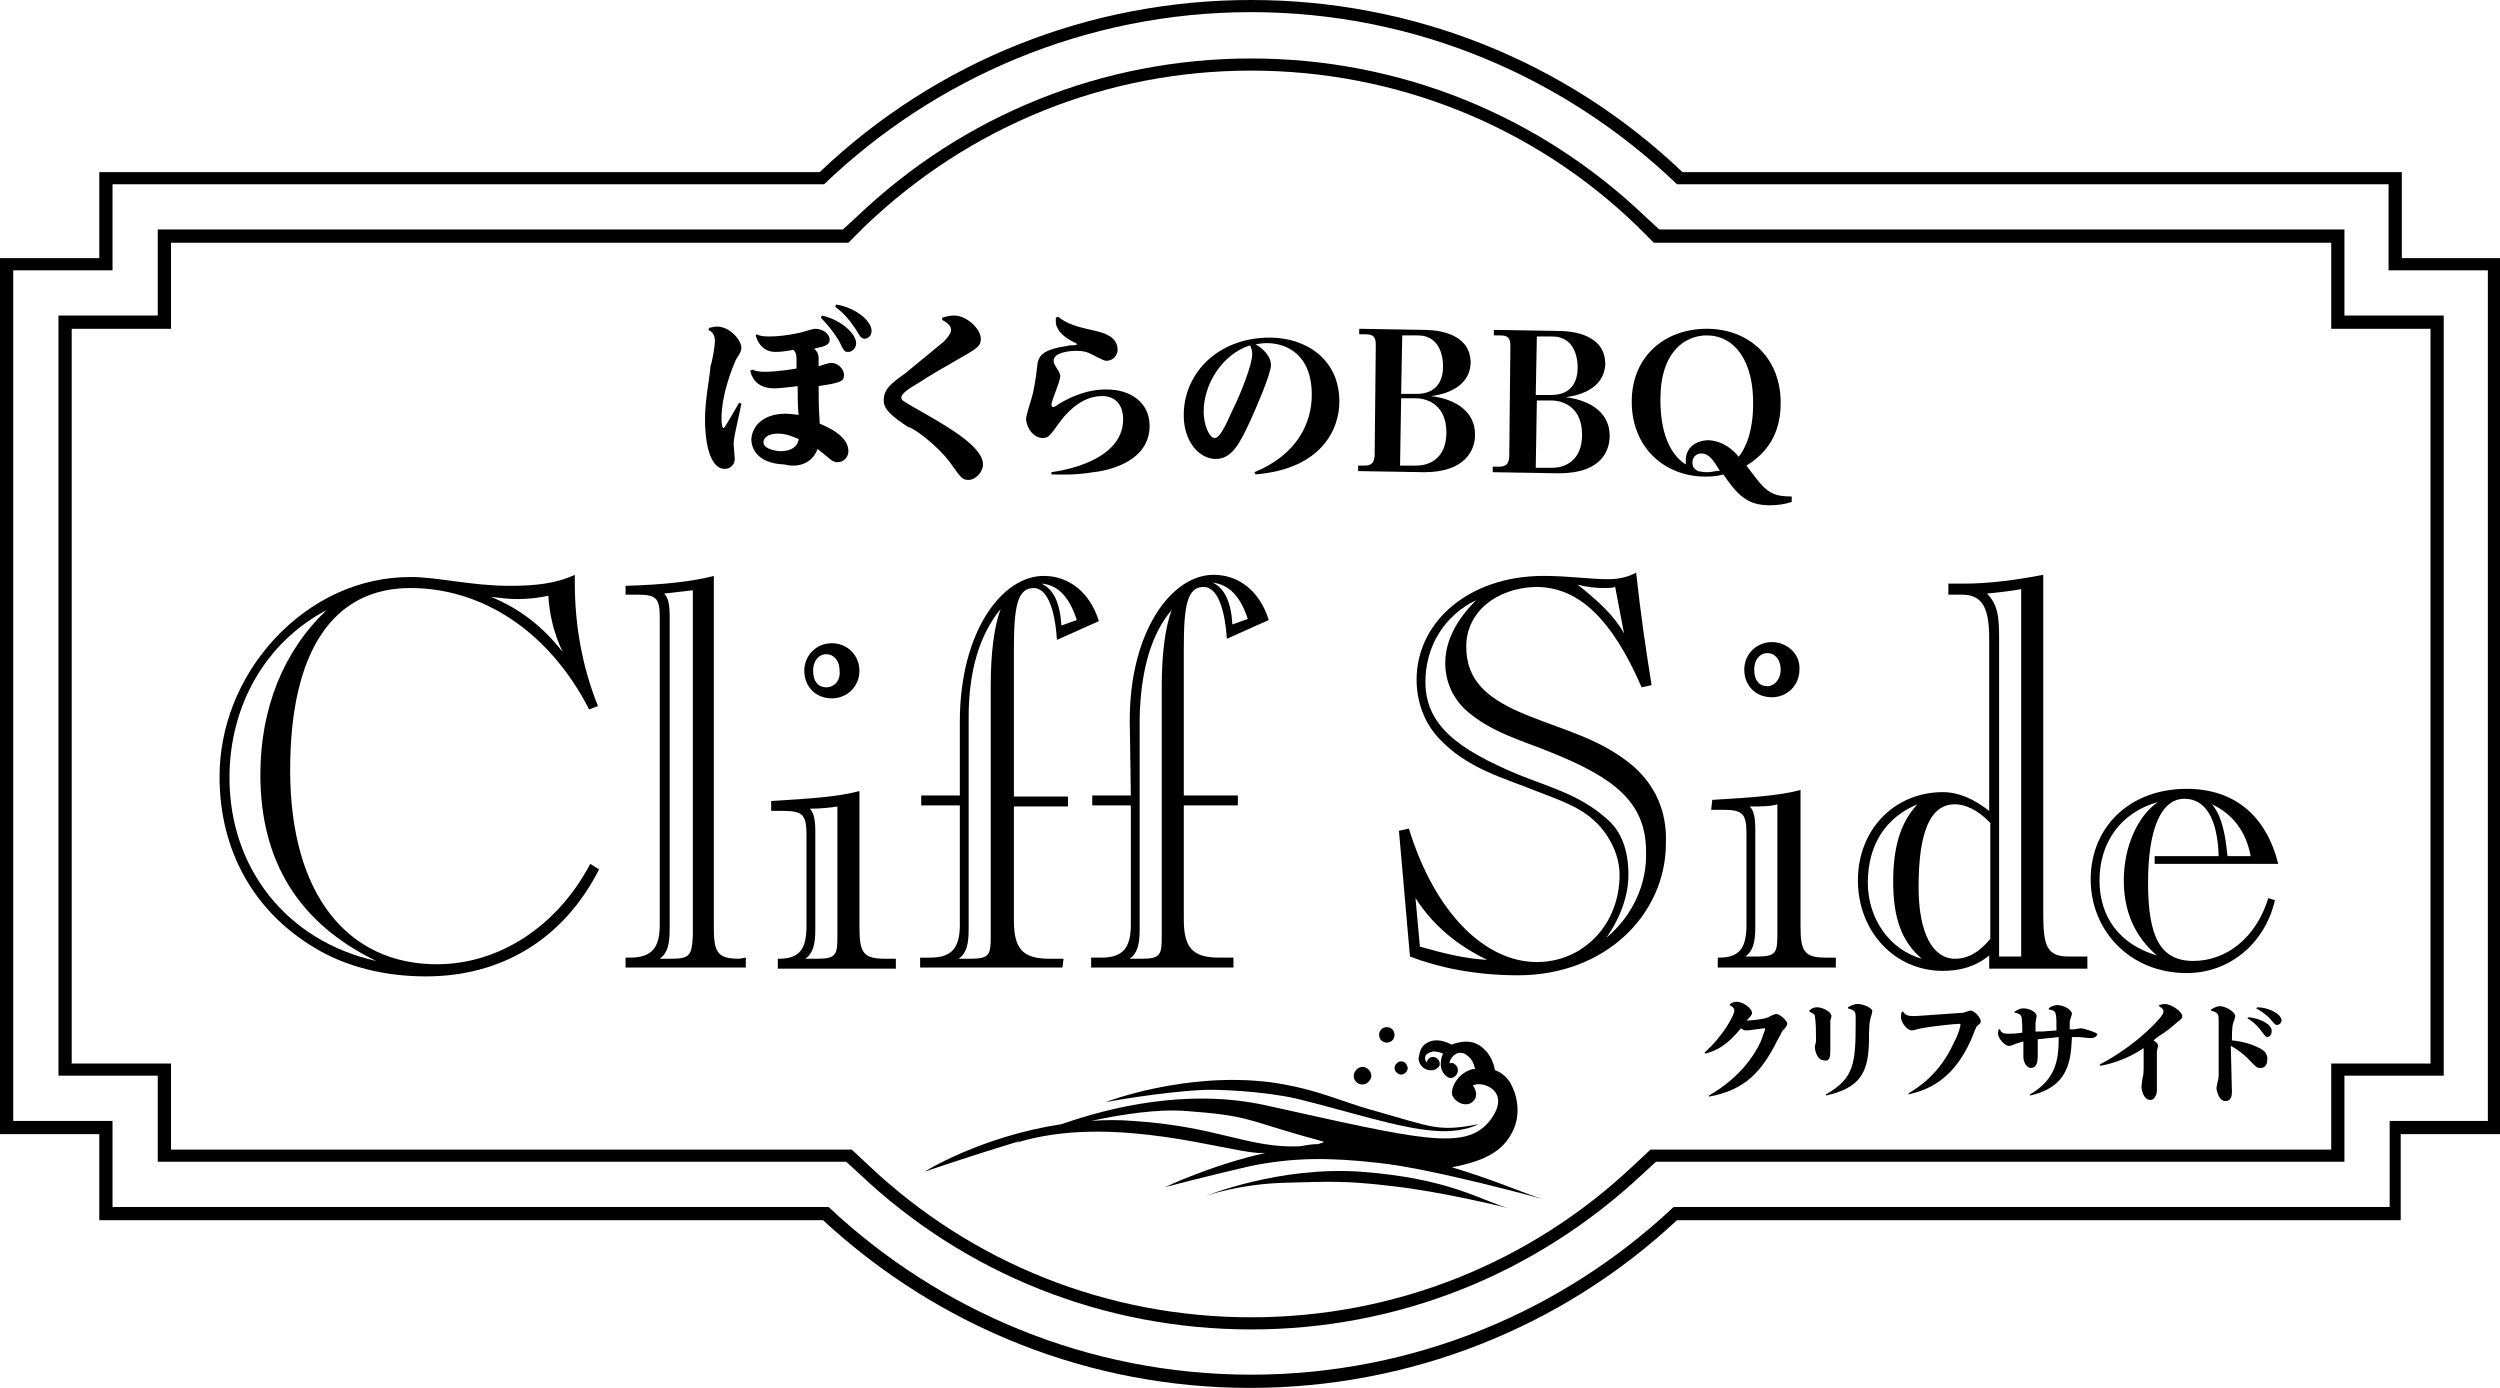
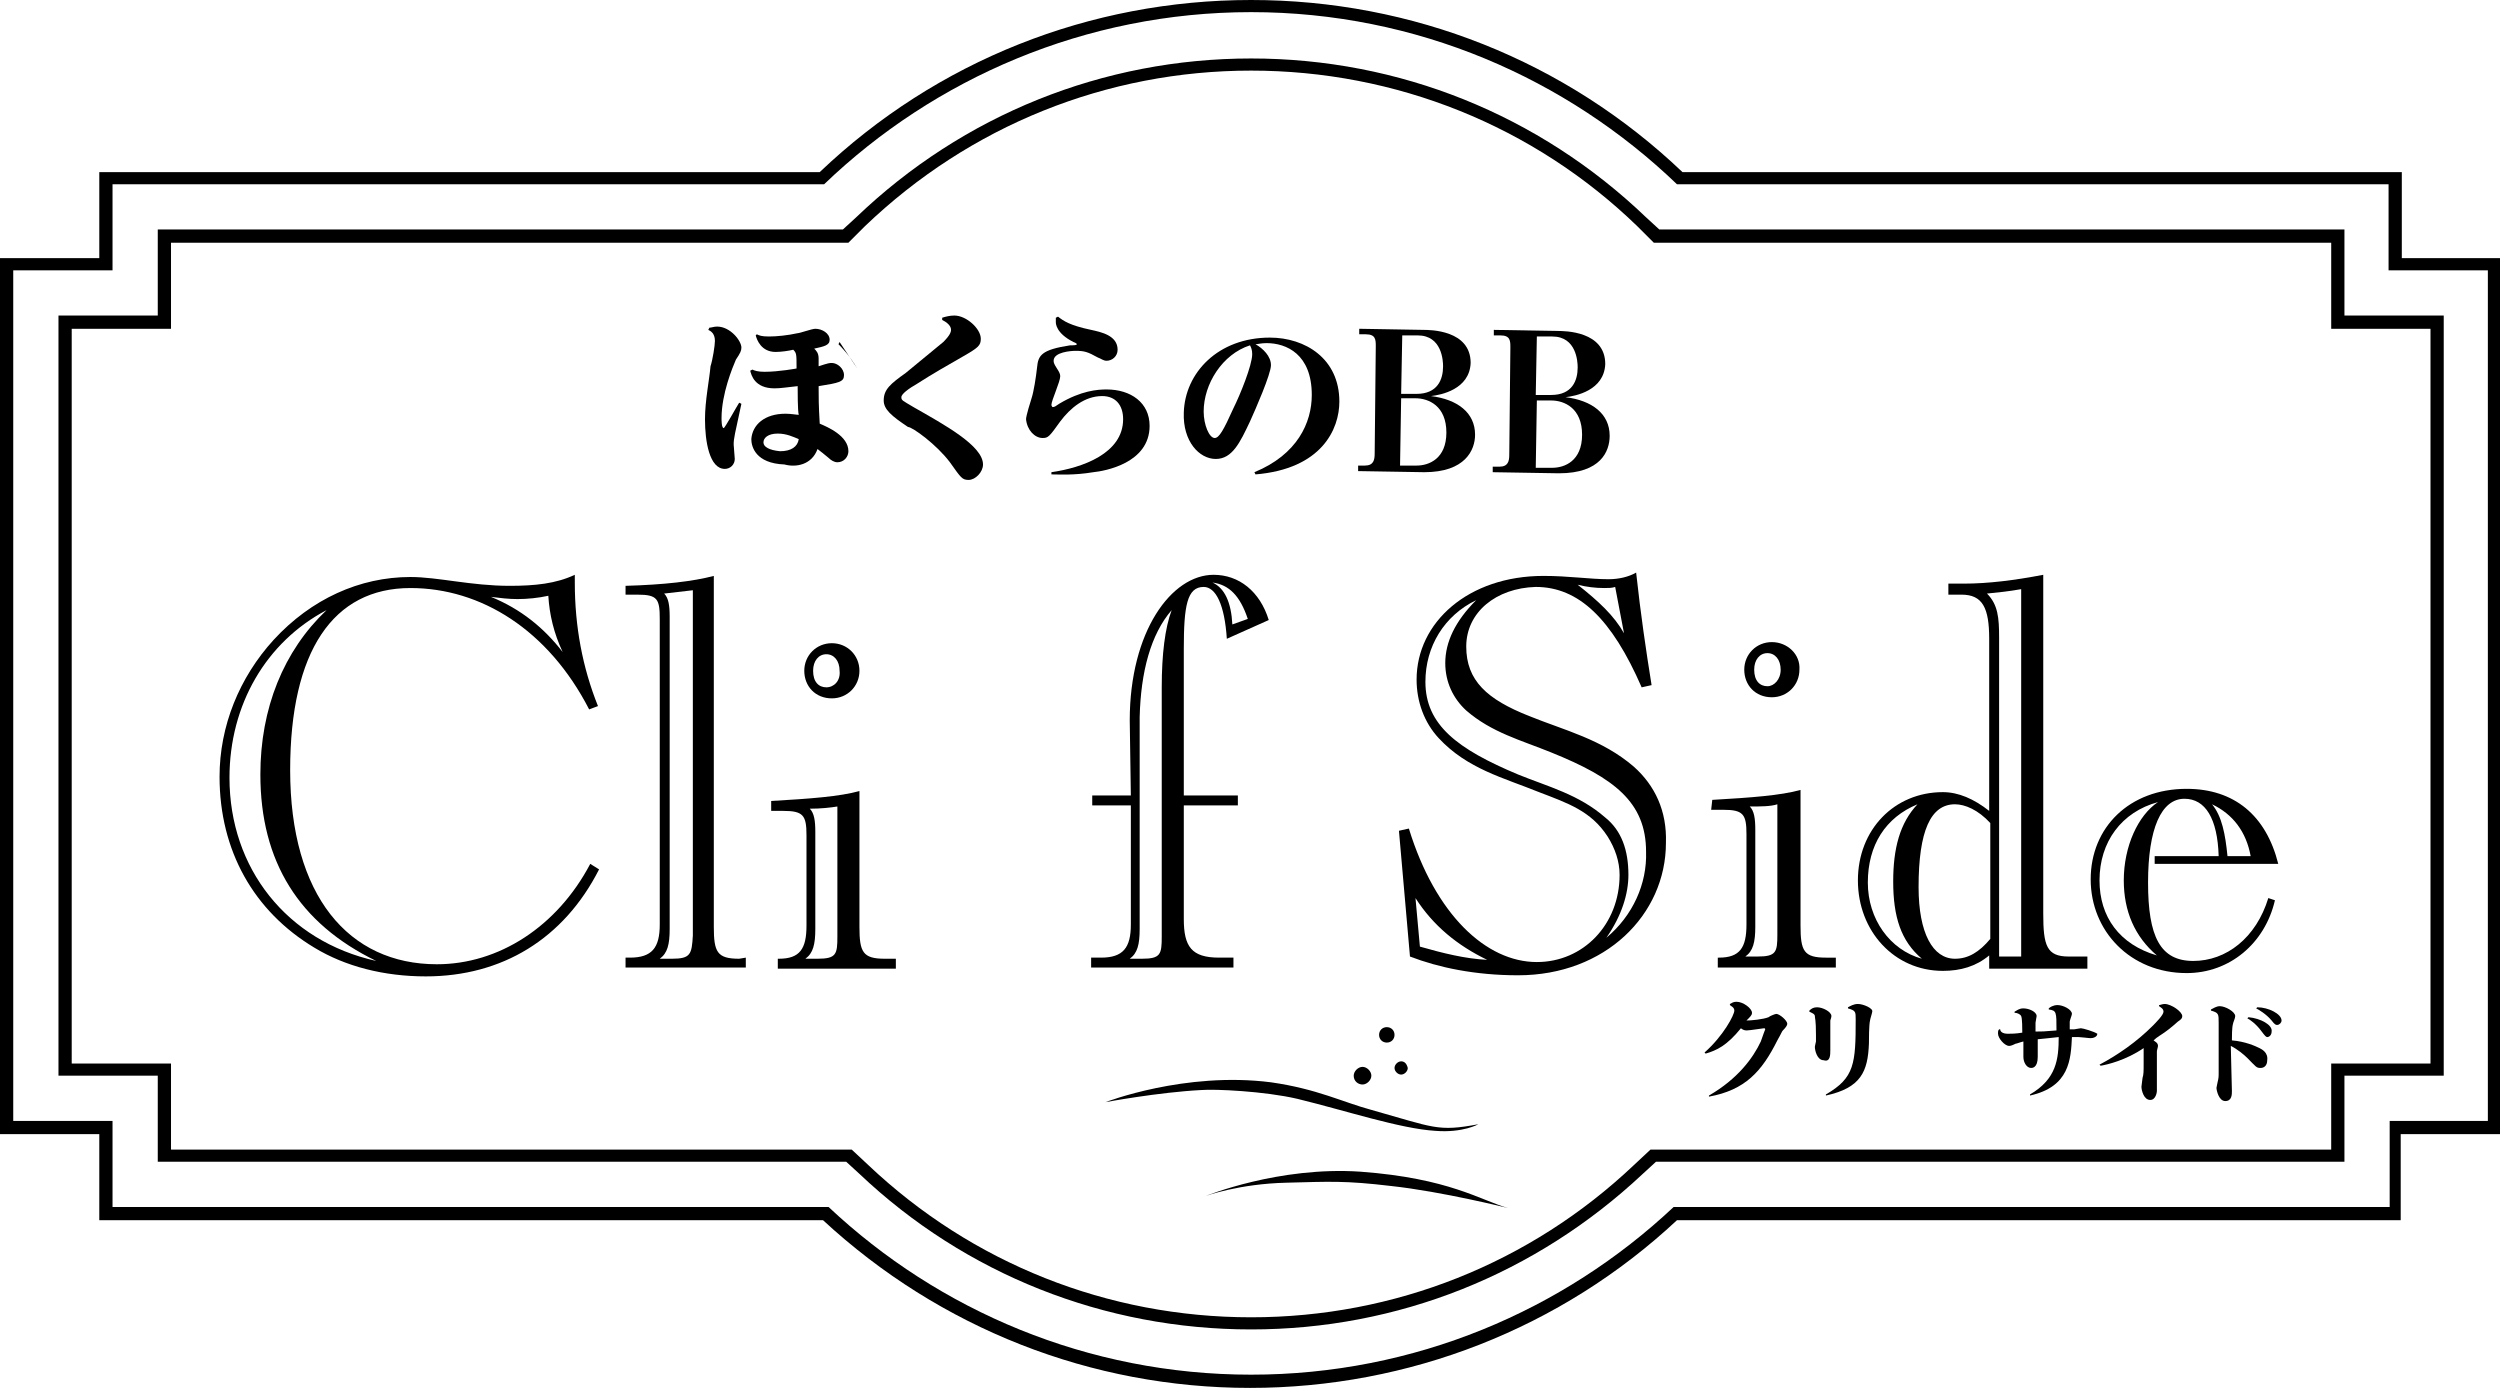
<svg xmlns="http://www.w3.org/2000/svg" id="_レイヤー_2" viewBox="0 0 226.6 125.8">
  <g id="_レイヤー_1-2">
    <path d="M217.7,23.4v-7.8h-65.2C141.9,5.5,128,0,113.4,0s-28.5,5.5-39.1,15.6H9v7.8H0V102.8H9v7.8H74.6c10.6,9.8,24.3,15.2,38.7,15.2s28.2-5.4,38.7-15.2h65.6v-7.8h9V23.4h-8.9Zm7.9,78.2h-9v7.8h-64.9c-10,9.4-23.5,15.2-38.3,15.2s-28.3-5.8-38.3-15.2H10.2v-7.8H1.2V24.5H10.2v-7.8H74.7C84.7,7.1,98.4,1.1,113.4,1.1s28.6,6,38.6,15.6h64.5v7.8h9V101.6h.1Z" />
    <path d="M212.5,20.8h-62.1l-1.2-1.1c-9.7-9.3-22.4-14.4-35.8-14.4s-26.1,5.1-35.8,14.4l-1.2,1.1H14.3v7.8H5.3V97.5H14.3v7.8h62.4l1.2,1.1c9.6,9.1,22.2,14.1,35.5,14.1s25.8-5,35.5-14.1l1.2-1.1h62.4v-7.8h9V28.6h-9v-7.8Zm7.8,9V96.4h-9v7.8h-61.7l-1.5,1.4c-9.4,8.9-21.7,13.8-34.7,13.8s-25.3-4.9-34.7-13.8l-1.5-1.4H15.5v-7.8H6.5V29.8H15.5v-7.8h61.4l1.5-1.5c9.5-9.1,21.9-14.1,35-14.1s25.6,5,35,14.1l1.5,1.5h61.4v7.8h9Z" />
    <path d="M39.6,87.4c-8,0-13.3-6.2-13.3-17.6,0-10.8,3.9-16.5,10.9-16.5,6.4,0,12.5,3.8,16.2,11l.8-.3c-1.4-3.5-2.1-7.2-2.1-11.2v-.7c-1.7,.8-3.6,1-5.9,1-3.5,0-6.5-.8-9-.8-4.6,0-9,2-12.4,5.7-3.1,3.4-4.9,7.8-4.9,12.4,0,6.7,3.1,12.2,8.6,15.5,2.8,1.7,6.3,2.6,10.1,2.6,6.9,0,12.5-3.4,15.7-9.7l-.8-.5c-3,5.7-8.3,9.1-13.9,9.1m7.3-33.1c.9,0,1.9-.1,2.8-.3,.1,1.7,.5,3.4,1.3,5.1-1.7-2.2-3.8-3.9-6.5-5,.8,.1,1.6,.2,2.4,.2m-26.1,16.2c0-6.6,3.3-12.3,8.8-15.2-3.9,3.7-6,8.9-6,14.9,0,7.9,3.5,13.5,10.5,16.9-8.1-1.8-13.3-8.4-13.3-16.6" />
    <path d="M67,86.9c-2,0-2.3-.6-2.3-2.9v-31.8c-1.9,.5-4.5,.8-8,.9v.8h1.1c1.8,0,2,.4,2,2.2v27.7c0,2.1-.7,3-2.7,3h-.4v.9h10.9v-.9l-.6,.1Zm-6.1,0h-1.1c.7-.5,.9-1.3,.9-2.7v-28.3c0-1-.1-1.7-.5-2.1,.9-.1,1.7-.2,2.6-.3v31.3c-.1,1.7-.2,2.1-1.9,2.1" />
    <path d="M206.2,81.6l-.6-.2c-1.1,3.6-3.8,5.7-6.8,5.7s-4.1-2.2-4.1-7.1,1.2-7.6,3.3-7.6c1.9,0,3,1.8,3.1,5.2h-5.8v.7h11.2c-1.1-4.4-4-6.8-8.3-6.8-5.2,0-8.7,3.5-8.7,8.2s3.6,8.5,8.7,8.5c3.9,0,7.1-2.7,8-6.6m-2.2-4h-2.1c-.2-2-.5-3.6-1.4-4.7,1.9,.9,3.1,2.5,3.5,4.7m-13.7,2.2c0-3.5,2-6.2,5.3-7.1-1.8,1.2-3.1,4-3.1,7.1,0,2.8,1,5.1,3,6.8-3.4-1-5.2-3.5-5.2-6.8" />
    <path d="M102.5,72.1h-3.5v.9h3.5v10.8c0,2.1-.7,3-2.7,3h-.9v.9h12.9v-.9h-1.3c-2.5,0-3.2-1-3.2-3.5v-10.3h4.9v-.9h-4.9v-13.3c0-3.9,.3-5.6,1.8-5.6,1.1,0,1.9,1.6,2.1,4.7l3.8-1.7c-.8-2.6-2.7-4.1-5-4.1-3.8,0-7.6,5.1-7.6,13.2l.1,6.8Zm10.6-16l-1.4,.5c-.1-2-.7-3.3-1.8-3.8,1.5,.2,2.5,1.2,3.2,3.3m-6.9-.8c-.6,1.6-.9,4-.9,7v22.6c0,1.6-.1,2-1.8,2h-1.1c.7-.5,.9-1.3,.9-2.7v-19.2c.1-4.1,1-7.5,2.9-9.7" />
    <path d="M148.1,69.5c-2.9-2.5-6.3-3.3-9.5-4.6-3.8-1.5-5.7-3.2-5.7-6.3s2.7-5.3,6.3-5.4c3.9,0,6.9,2.9,9.6,9.1l.9-.2c-.5-3.1-1-6.5-1.4-10.2-.7,.4-1.6,.6-2.5,.6-1.7,0-3.6-.3-5.9-.3-6.8,0-11.5,4.2-11.5,9.4,0,2,.7,3.9,2,5.3,2.6,2.8,5.9,3.6,9.1,4.9,2.6,1,4.7,1.7,6.2,4,.7,1.1,1.1,2.3,1.1,3.5,0,4.5-3.3,7.9-7.5,7.9-4.6,0-9.2-4.3-11.6-12.1l-.9,.2,1,11.4c2.6,1,5.9,1.7,9.8,1.7,7.9,0,13.4-5.5,13.4-12,.1-2.9-1-5.2-2.9-6.9m-2.7-16.2c.4,0,.7,0,1-.1l.8,4.2c-.9-1.6-2.3-2.9-4.2-4.4,.8,.2,1.6,.3,2.4,.3m-16.7,32.5l-.4-4.4c1.6,2.5,3.8,4.3,6.5,5.6-2-.1-4-.6-6.1-1.2m16.9-.8c1.4-2,2-4,2-5.7,0-2.2-.6-4-2.1-5.2-2.4-2.1-5.2-2.8-7.9-3.9-5.5-2.3-8.4-4.5-8.4-8.4,0-3.2,1.7-6,4.6-7.4-1.9,1.9-2.8,3.8-2.8,5.7,0,1.7,.7,3.2,1.9,4.3,2.3,2,5,2.7,7.7,3.8,5.7,2.3,8.6,4.5,8.6,9,.1,2.9-1.2,5.8-3.6,7.8" />
    <path d="M160.6,58.2c-1.4,0-2.5,1.1-2.5,2.5s1,2.5,2.5,2.5c1.4,0,2.5-1.1,2.5-2.5,.1-1.4-1.1-2.5-2.5-2.5m-.4,4c-.7,0-1.2-.5-1.2-1.5,0-.9,.5-1.5,1.2-1.5s1.2,.6,1.2,1.5-.6,1.5-1.2,1.5" />
    <path d="M155.1,73.4h1.1c1.8,0,2.1,.4,2.1,2.2v8.2c0,2.1-.6,3-2.5,3h-.1v.9h10.7v-.9h-.9c-2,0-2.3-.6-2.3-2.9v-12.3c-1.8,.5-4.5,.7-8,.9l-.1,.9Zm6-.5v11.8c0,1.6-.1,2-1.8,2h-1.1c.7-.5,.9-1.3,.9-2.7v-8.8c0-1-.1-1.7-.5-2.1,1,0,1.9,0,2.5-.2" />
    <path d="M189.2,86.7h-1.7c-2,0-2.3-1-2.3-3.9v-30.7c-2.6,.5-5,.8-7.2,.8h-1.4v1h1.2c1.9,0,2.5,1.2,2.5,4v15.6c-1.4-1.1-2.8-1.7-4.2-1.7-4.4,0-7.7,3.4-7.7,8s3.3,8.2,7.7,8.2c1.6,0,3-.4,4.2-1.4v1.2h8.9v-1.1Zm-19.9-6.7c0-3.4,1.6-5.9,4.5-7.1-1.6,1.7-2.2,4-2.2,7,0,3.2,.7,5.4,2.6,7-2.9-.8-4.9-3.6-4.9-6.9m7.9,6.9c-2,0-3.3-2.3-3.3-6.5,0-5.1,1.1-7.5,3.3-7.5,.9,0,2.1,.5,3.2,1.7v10.5c-1,1.2-2,1.8-3.2,1.8m4-.2v-28.9c0-1.8-.1-3-1.1-4,1-.1,2-.2,3.1-.4v33.3h-2Z" />
-     <path d="M96.4,86.9h-1.3c-2.5,0-3.2-1-3.2-3.5v-10.3h4.9v-.9h-4.9v-13.3c0-3.9,.3-5.6,1.8-5.6,1.1,0,1.9,1.6,2.1,4.7l3.8-1.7c-.8-2.6-2.7-4.1-5-4.1-3.8,0-7.6,5.1-7.6,13.2v6.7h-3.5v.9h3.5v10.8c0,2.1-.7,3-2.7,3h-.9v.9h12.9l.1-.8Zm1.2-30.7l-1.4,.5c-.1-2-.7-3.3-1.8-3.8,1.4,.1,2.5,1.1,3.2,3.3m-7.8,28.7c0,1.6-.1,2-1.8,2h-1.1c.7-.5,.9-1.3,.9-2.7v-19.2c0-4.2,1-7.5,2.9-9.8-.6,1.6-.9,4-.9,7v22.7Z" />
    <path d="M80.2,86.9c-2,0-2.3-.6-2.3-2.9v-12.3c-1.8,.5-4.5,.7-8,.9v.9h1.1c1.8,0,2.1,.4,2.1,2.2v8.2c0,2.1-.6,3-2.5,3h-.1v.9h10.7v-.9h-1Zm-6.1,0h-1.1c.7-.5,.9-1.3,.9-2.7v-8.8c0-1-.1-1.7-.5-2.1,1,0,1.9-.1,2.5-.2v11.8c0,1.6-.1,2-1.8,2" />
    <path d="M75.4,58.3c-1.4,0-2.5,1.1-2.5,2.5s1,2.5,2.5,2.5c1.4,0,2.5-1.1,2.5-2.5s-1.1-2.5-2.5-2.5m-.5,4c-.7,0-1.2-.5-1.2-1.5,0-.9,.5-1.5,1.2-1.5s1.2,.6,1.2,1.5c.1,.9-.5,1.5-1.2,1.5" />
-     <path d="M137.3,102.1c.5-1.4,.2-3-.5-4.1-.3-.4-.7-.8-1.3-1-.2-1.1-.7-1.7-1.2-2.1-.9-.7-1.8-.5-2.5-.3q-.1,0-.2,.1c-.9-.5-1.7-.5-2.2-.2-.6,.3-.7,.8-.8,1.3-.1,.4,.2,.9,.6,1.1,.4,.2,.9,.1,1.1-.1l.1-.1c.1-.1,.1-.2,.1-.3,0-.3-.3-.6-.6-.6s-.5,.2-.6,.5c-.2-.3-.3-.8,.6-1,0,0,.5,0,.9,.2-.1,.2-.2,.5-.2,.8-.1,.7,.4,1.3,.8,1.4,.5,.1,1-.6,.6-1.1-.3-.4-.6-.2-.6-.2-.1-.4,.9-1.8,2-.3,0,0,.2,.3,.3,.8h-.2c-1.2,.3-1.9,1.4-1.9,2.2,.1,.8,1.5,1.5,2.1,.5,.3-.6-.2-1.2-.2-1.2,.7-.5,3.6,.4,1.6,3.1-2.2,2.9-6.3,1.8-20.3-1.3-7.2-1.6-14.3,.2-18.6,1.7-7.3,1.1-12.4,4.3-12.4,4.3,0,0,4.4-1.5,8.7-2.8h0c-.2,.1-.4,.2-.4,.2,.3-.1,.6-.2,1-.3,8.3-2.1,17.8,1,20.9,1.2h.7c-4.9,1.1-9.1,3.1-9.1,3.1,0,0,3.8-1,7.7-1.9,3.9-.8,7.2-.8,11.6-.3,4.9,.5,15,3.3,15,3.3-1.7-.5-4.3-1.7-8.3-2.9,3.2-.6,4.9-1.6,5.7-3.7m-17.8,1.6c-.6,0-1.1,.1-1.7,.2-4.6,.2-7.4-1.8-15.1-2.3-1.3-.1-2.5-.1-3.8,0,2.8-.6,6-1.1,8.6-.9,5.5,.4,5.5,.8,10.4,2.2,.7,.2,1.5,.4,2.1,.6-.1,.1-.3,.1-.5,.2" />
    <path d="M109.3,108.4s3-1.1,7.3-1.2c3.9-.1,5.3-.2,9.5,.3,4.6,.5,10.6,2,10.6,2-2.5-.7-5.3-2.7-13.4-3.3-7.4-.5-14,2.2-14,2.2" />
    <path d="M115.2,98.1c-7.8-1-15,1.8-15,1.8,0,0,4.8-.9,8.7-1.1,1.2-.1,5.7,.1,8.7,.8,4.5,1.1,9.3,2.7,12.5,2.9,2.5,.2,3.9-.6,3.9-.6-3.7,.7-4,.3-9.7-1.3-2.6-.7-4.9-1.9-9.1-2.5" />
    <path d="M123.5,98.3c.4,0,.8-.4,.8-.8s-.4-.8-.8-.8-.8,.4-.8,.8c0,.5,.4,.8,.8,.8" />
    <path d="M126.4,93.8c0-.4-.3-.7-.7-.7s-.7,.3-.7,.7,.3,.7,.7,.7,.7-.3,.7-.7" />
    <path d="M127,96.2c-.3,0-.6,.3-.6,.6s.3,.6,.6,.6,.6-.3,.6-.6c-.1-.4-.3-.6-.6-.6" />
-     <path d="M77.6,29.9c.4,.7,.5,.8,.8,.8s.6-.3,.6-.7c0-.9-1.4-2.1-3.2-2.4l-.1,.2c.8,.6,1.3,1.2,1.9,2.1" />
    <path d="M74.1,40.7q.4,.3,1,.8c.2,.2,.5,.4,.8,.4,.6,0,1-.5,1-1,0-1.4-1.9-2.2-2.6-2.5-.1-1.7-.1-2.4-.1-3.4,1.9-.3,2.3-.4,2.3-1s-.6-1.1-1.1-1.1c-.2,0-.3,0-1.2,.3v-.7c0-.5-.2-.7-.4-.9,.9-.2,1.4-.3,1.4-.8,0-.6-.7-1-1.3-1-.3,0-1.4,.4-1.6,.4-.9,.2-1.9,.3-2.6,.3s-.9-.1-1.1-.2l-.1,.1c.1,.4,.5,1.5,1.8,1.5,.5,0,1.2-.1,1.6-.2,.3,.3,.3,.4,.3,1.7,0,0-1.6,.3-2.9,.3-.6,0-.9-.1-1.1-.2l-.2,.1c.1,.4,.4,1.6,2.2,1.6,.6,0,1.1-.1,2.1-.2,0,.4,0,2.3,.1,2.6-.2,0-.7-.1-1.2-.1-1.9,0-3,1-3.1,2.3,0,.7,.4,2.2,3,2.3,1.1,.3,2.5,0,3-1.4m-4.9-.6c0-.4,.4-.8,1.3-.8,.8,0,1.4,.3,1.9,.5-.1,.7-.7,1.1-1.7,1.1-1-.1-1.5-.4-1.5-.8" />
-     <path d="M76.1,31c.4,.8,.4,.9,.8,.9,.3,0,.7-.3,.7-.8,0-.8-1.3-2.1-3.1-2.5l-.1,.2c.2,.2,1,1,1.7,2.2" />
+     <path d="M76.1,31l-.1,.2c.2,.2,1,1,1.7,2.2" />
    <path d="M63.9,38c0,2,.4,4.5,1.8,4.5,.5,0,.9-.4,.9-.9,0-.2-.1-1.1-.1-1.3,0-.6,.1-.9,.7-3.7l-.2-.1c-.2,.3-1.3,2.3-1.4,2.3-.2,0-.2-.7-.2-.9,0-2.2,1-4.6,1.3-5.3,.4-.6,.5-.8,.5-1.1,0-.6-1-1.9-2.2-1.9-.3,0-.5,.1-.7,.1l-.1,.2c.2,.1,.6,.3,.6,1,0,.4-.2,1.7-.4,2.3-.1,1.2-.5,3.1-.5,4.8" />
    <path d="M86.1,41.9c1,1.4,1.1,1.6,1.7,1.6s1.3-.7,1.3-1.4c0-1.7-3.5-3.6-6.3-5.2-1-.6-1.1-.6-1.1-.9s.7-.8,1.4-1.2c1.4-.9,2.8-1.7,4.2-2.5,1.4-.8,1.6-1,1.6-1.6,0-.9-1.3-2.1-2.4-2.1-.4,0-.8,.1-1.1,.2v.2c.8,.4,.8,.8,.8,.9,0,.2-.1,.5-.7,1.1-.5,.4-2.3,1.9-3.4,2.8-1.4,1-2,1.5-2,2.5,0,.8,.7,1.4,2.2,2.4,.4,0,2.6,1.6,3.8,3.2" />
    <path d="M94.5,39.7c.5,0,.6-.1,1.6-1.5,.9-1.2,2.2-2.3,3.8-2.3,1.2,0,1.9,.8,1.9,2.1,0,3.1-3.7,4.4-6.5,4.8v.2c.7,0,2,.1,3.8-.2,1-.1,5.1-.8,5.1-4.2,0-2.1-1.7-3.3-3.9-3.3-.8,0-2.3,.1-4.3,1.3-.3,.2-.4,.3-.6,.3,0,0-.1-.1-.1-.2,0-.4,.8-2.1,.8-2.6,0-.2-.1-.4-.3-.7-.1-.2-.3-.4-.3-.7,0-.8,1.6-.9,2-.9,.8,0,1.1,.1,2,.6,.3,.1,.5,.3,.8,.3,.5,0,1-.4,1-1,0-1.3-1.5-1.6-2.4-1.8-1.9-.4-2.5-.8-3-1.2l-.2,.1v.4c0,.1,0,1,1.6,1.8,0,0,.3,.1,.3,.2s-.3,.1-.6,.1c-2.6,.4-2.9,.9-3,2-.1,.9-.3,2.2-.5,2.8-.1,.3-.5,1.6-.5,1.9,.1,1,.8,1.7,1.5,1.7" />
    <path d="M110.2,41.6c1.5,0,2.2-1.5,3.1-3.4,.5-1.1,1.9-4.3,1.9-5.1s-.7-1.5-1.4-1.9c.2,0,.5-.1,1-.1,1.8,0,4.1,1,4.1,4.7,0,2.5-1.3,5.4-5.2,7l.1,.2c6-.5,7.6-4.1,7.6-6.6,0-3.9-3.1-5.8-6.3-5.8-4.7,0-7.7,3.2-7.8,6.8-.1,2.6,1.4,4.2,2.9,4.2m3.1-10.3c.1,.2,.2,.4,.2,.8,0,1-1.1,3.7-1.7,4.9-.9,2-1.3,2.7-1.7,2.7-.5,0-1-1.2-1-2.4,0-2.5,1.7-5.2,4.2-6" />
    <path d="M133.7,39.4c0-2-1.6-3.2-4-3.5,.9-.1,3.5-.6,3.6-3,0-3-3.7-3-4.3-3l-5.8-.1v.5h.6c.9,0,.9,.5,.9,1.1l-.1,9.7c0,.6-.1,1.1-.9,1.1h-.6v.5l6,.1c3.7,0,4.6-2,4.6-3.4m-6.6-9h1.4c2.2,0,2.3,2.3,2.3,2.8,0,1.2-.5,2.5-2.4,2.5h-1.4l.1-5.3Zm-.2,11.8l.1-6.1h1.3c1.2,0,2.8,.7,2.8,3.1s-1.6,3-2.7,3h-1.5Z" />
    <path d="M145.9,39.5c0-2-1.6-3.2-4-3.5,.9-.1,3.5-.6,3.6-3,0-3-3.7-3-4.3-3l-5.8-.1v.5h.6c.9,0,.9,.5,.9,1.1l-.1,9.7c0,.6-.1,1.1-.9,1.1h-.6v.5l6,.1c3.8,0,4.6-2,4.6-3.4m-6.6-9h1.4c2.2,0,2.3,2.3,2.3,2.8,0,1.2-.5,2.5-2.4,2.5h-1.4l.1-5.3Zm-.1,11.9l.1-6.1h1.3c1.2,0,2.8,.7,2.8,3.1s-1.6,3-2.7,3h-1.5Z" />
-     <path d="M154.6,43.2c.8,0,1.3-.1,1.6-.2,1.3,1.9,2.2,2.8,4.2,2.8,.7,0,1.4-.1,2-.3v-.5c-2,0-2.4-.5-4.1-2.8,2.8-1.7,3.1-4.2,3.1-5.7,0-4.1-2.9-6.7-6.7-6.7s-6.8,2.5-6.8,6.6c0,4.2,3,6.8,6.7,6.8m.1-.4c-.4,0-.7-.1-.8-.1-.3-.2-.5-.3-.5-.8,0-.4,.3-.8,.8-.8,.7,0,1.1,.6,1.7,1.6-.2-.1-.6,.1-1.2,.1m0-12.4c2.5,0,4.3,2.3,4.2,6.4,0,1.1-.2,3.2-1.3,4.6-.4-.5-1.3-1.4-2.7-1.5-1.2,0-2.1,.7-2.1,1.8v.4c-2.2-1.4-2.3-4.7-2.3-5.9,0-4.4,2.3-5.8,4.2-5.8" />
    <path d="M161,91.9c-.1,0-.6,.2-.7,.3-.5,.2-1.6,.3-2,.3q.1-.1,.2-.2c.3-.3,.3-.4,.3-.5,0-.4-.8-1-1.4-1-.3,0-.4,.1-.6,.2v.1c.1,.1,.4,.2,.4,.5,0,.4-1,2.3-2.7,3.8l.1,.1c1-.3,1.9-.7,3.2-2.3,.1,.1,.3,.2,.5,.2,.3,0,1.5-.2,1.6-.2,0,0,.1,0,.1,.1,0,0-.2,.5-.4,1.1-.7,1.5-2.1,3.4-4.7,4.9v.1c3.3-.6,4.8-2.3,6.2-5.1,.4-.7,.4-.8,.5-.9q.4-.4,.4-.6c0-.3-.7-.9-1-.9" />
    <path d="M168.4,91c-.4,0-.7,.2-.9,.3v.1c.7,.2,.7,.3,.7,1,0,4-.1,5.3-2.7,6.8v.1c3.2-.7,3.8-2.2,3.9-4.7,0-.3,0-1.7,.1-2.1,0-.1,.2-.7,.2-.8,.1-.3-.8-.7-1.3-.7" />
    <path d="M165.9,95.2v-2.7q.1-.3,.1-.4c0-.4-.8-.8-1.3-.8-.3,0-.5,.1-.7,.3v.1c.2,.1,.5,.2,.5,.4s.1,.3,.1,1.7v.6c-.1,.4-.1,.5-.1,.5,0,.3,.2,1.2,.8,1.2,.6,.2,.6-.5,.6-.9" />
-     <path d="M178.6,91.6c-.1,0-.6,.2-.7,.2-.2,0-4.1,.3-4.4,.3-.6,0-.8-.1-1-.4h-.1c-.1,.2-.1,.3-.1,.5,0,.4,.5,1.2,1,1.2,.1,0,.8-.2,.9-.2,1-.2,3.1-.4,3.4-.4q.1,0,.1,.1c0,.1-.2,.9-.6,1.6-1.3,2.9-3.3,4.1-4.1,4.6v.1c1.6-.4,4.3-1.2,6-5.8,.1-.2,.1-.3,.2-.4,.2-.2,.3-.2,.3-.3,.2-.3-.5-1.1-.9-1.1" />
    <path d="M188.6,93.2c-.1,0-.5,.1-.6,.1h-.4v-.7c0-.1,.2-.6,.2-.7,0-.4-.8-.8-1.3-.8-.4,0-.7,.2-.8,.3v.1c.7,.1,.7,.2,.7,1.9-1.2,.1-1.3,.1-1.9,.1v-.8c0-.1,.1-.5,.1-.6,0-.4-.7-.7-1.2-.7-.4,0-.6,.2-.8,.3v.1c.2,0,.5,.1,.6,.3,.1,.2,.1,1.2,.1,1.5-.6,.1-1,.1-1.3,.1-.5,0-.7-.2-.7-.4h-.1c-.1,.1-.1,.2-.1,.4,0,.4,.6,1.1,1,1.1,.1,0,.2,0,.6-.2,.1,0,.3-.1,.7-.2v1.4c0,.5,.3,1,.7,1,.1,0,.6,0,.6-1v-1.6c.9-.1,1.1-.1,1.9-.2,0,2-.2,3.8-2.6,5.2v.1c3.6-.8,3.7-3.3,3.8-5.3h.6c.2,0,.9,.1,1.1,.1s.6-.1,.6-.4c-.3-.2-1.3-.5-1.5-.5" />
    <path d="M196.2,91c-.2,0-.4,.1-.5,.1v.1c.1,.1,.4,.2,.4,.5s-.7,1-1,1.3c-1.4,1.4-3.1,2.6-4.8,3.5l.1,.1c.6-.1,2.3-.5,3.9-1.6v1.4c0,.7,0,1-.1,1.3,0,.1-.1,.7-.1,.8,0,.3,.2,1.2,.8,1.2,.5,0,.6-.7,.6-.8v-3.6c0-.1,.1-.4,.1-.5,0-.3-.3-.4-.4-.5,.3-.3,.7-.5,1.1-.8,.3-.2,1-.8,1.1-.9,.3-.2,.4-.3,.4-.5,0-.4-1-1.1-1.6-1.1" />
    <path d="M204.6,91.3l-.1,.1c.2,.1,.9,.5,1.4,1.1,.3,.4,.4,.4,.5,.4,.2,0,.4-.2,.4-.4,0-.6-1.2-1.2-2.2-1.2" />
    <path d="M203.8,92.2l-.1,.1c.2,.1,.8,.5,1.3,1.2,.3,.4,.4,.5,.5,.5,.2,0,.4-.2,.4-.5,.1-.6-1-1.2-2.1-1.3" />
    <path d="M204.8,95c-.4-.2-1.3-.6-2.5-.7,0-.3,0-1.2,.1-1.5,0-.1,.2-.5,.2-.7,0-.4-.9-.9-1.4-.9-.3,0-.6,.2-.8,.3v.1c.7,.2,.7,.3,.7,1.1v4.5c0,.4,0,.5-.1,.9l-.1,.5c0,.2,.2,1.2,.8,1.2s.6-.6,.6-.9c0-.6-.1-3.4-.1-4.1,.6,.3,1.2,.8,1.5,1.1,.8,.8,.8,.9,1.2,.9,.3,0,.6-.2,.6-.7,.1-.7-.5-1-.7-1.1" />
  </g>
</svg>